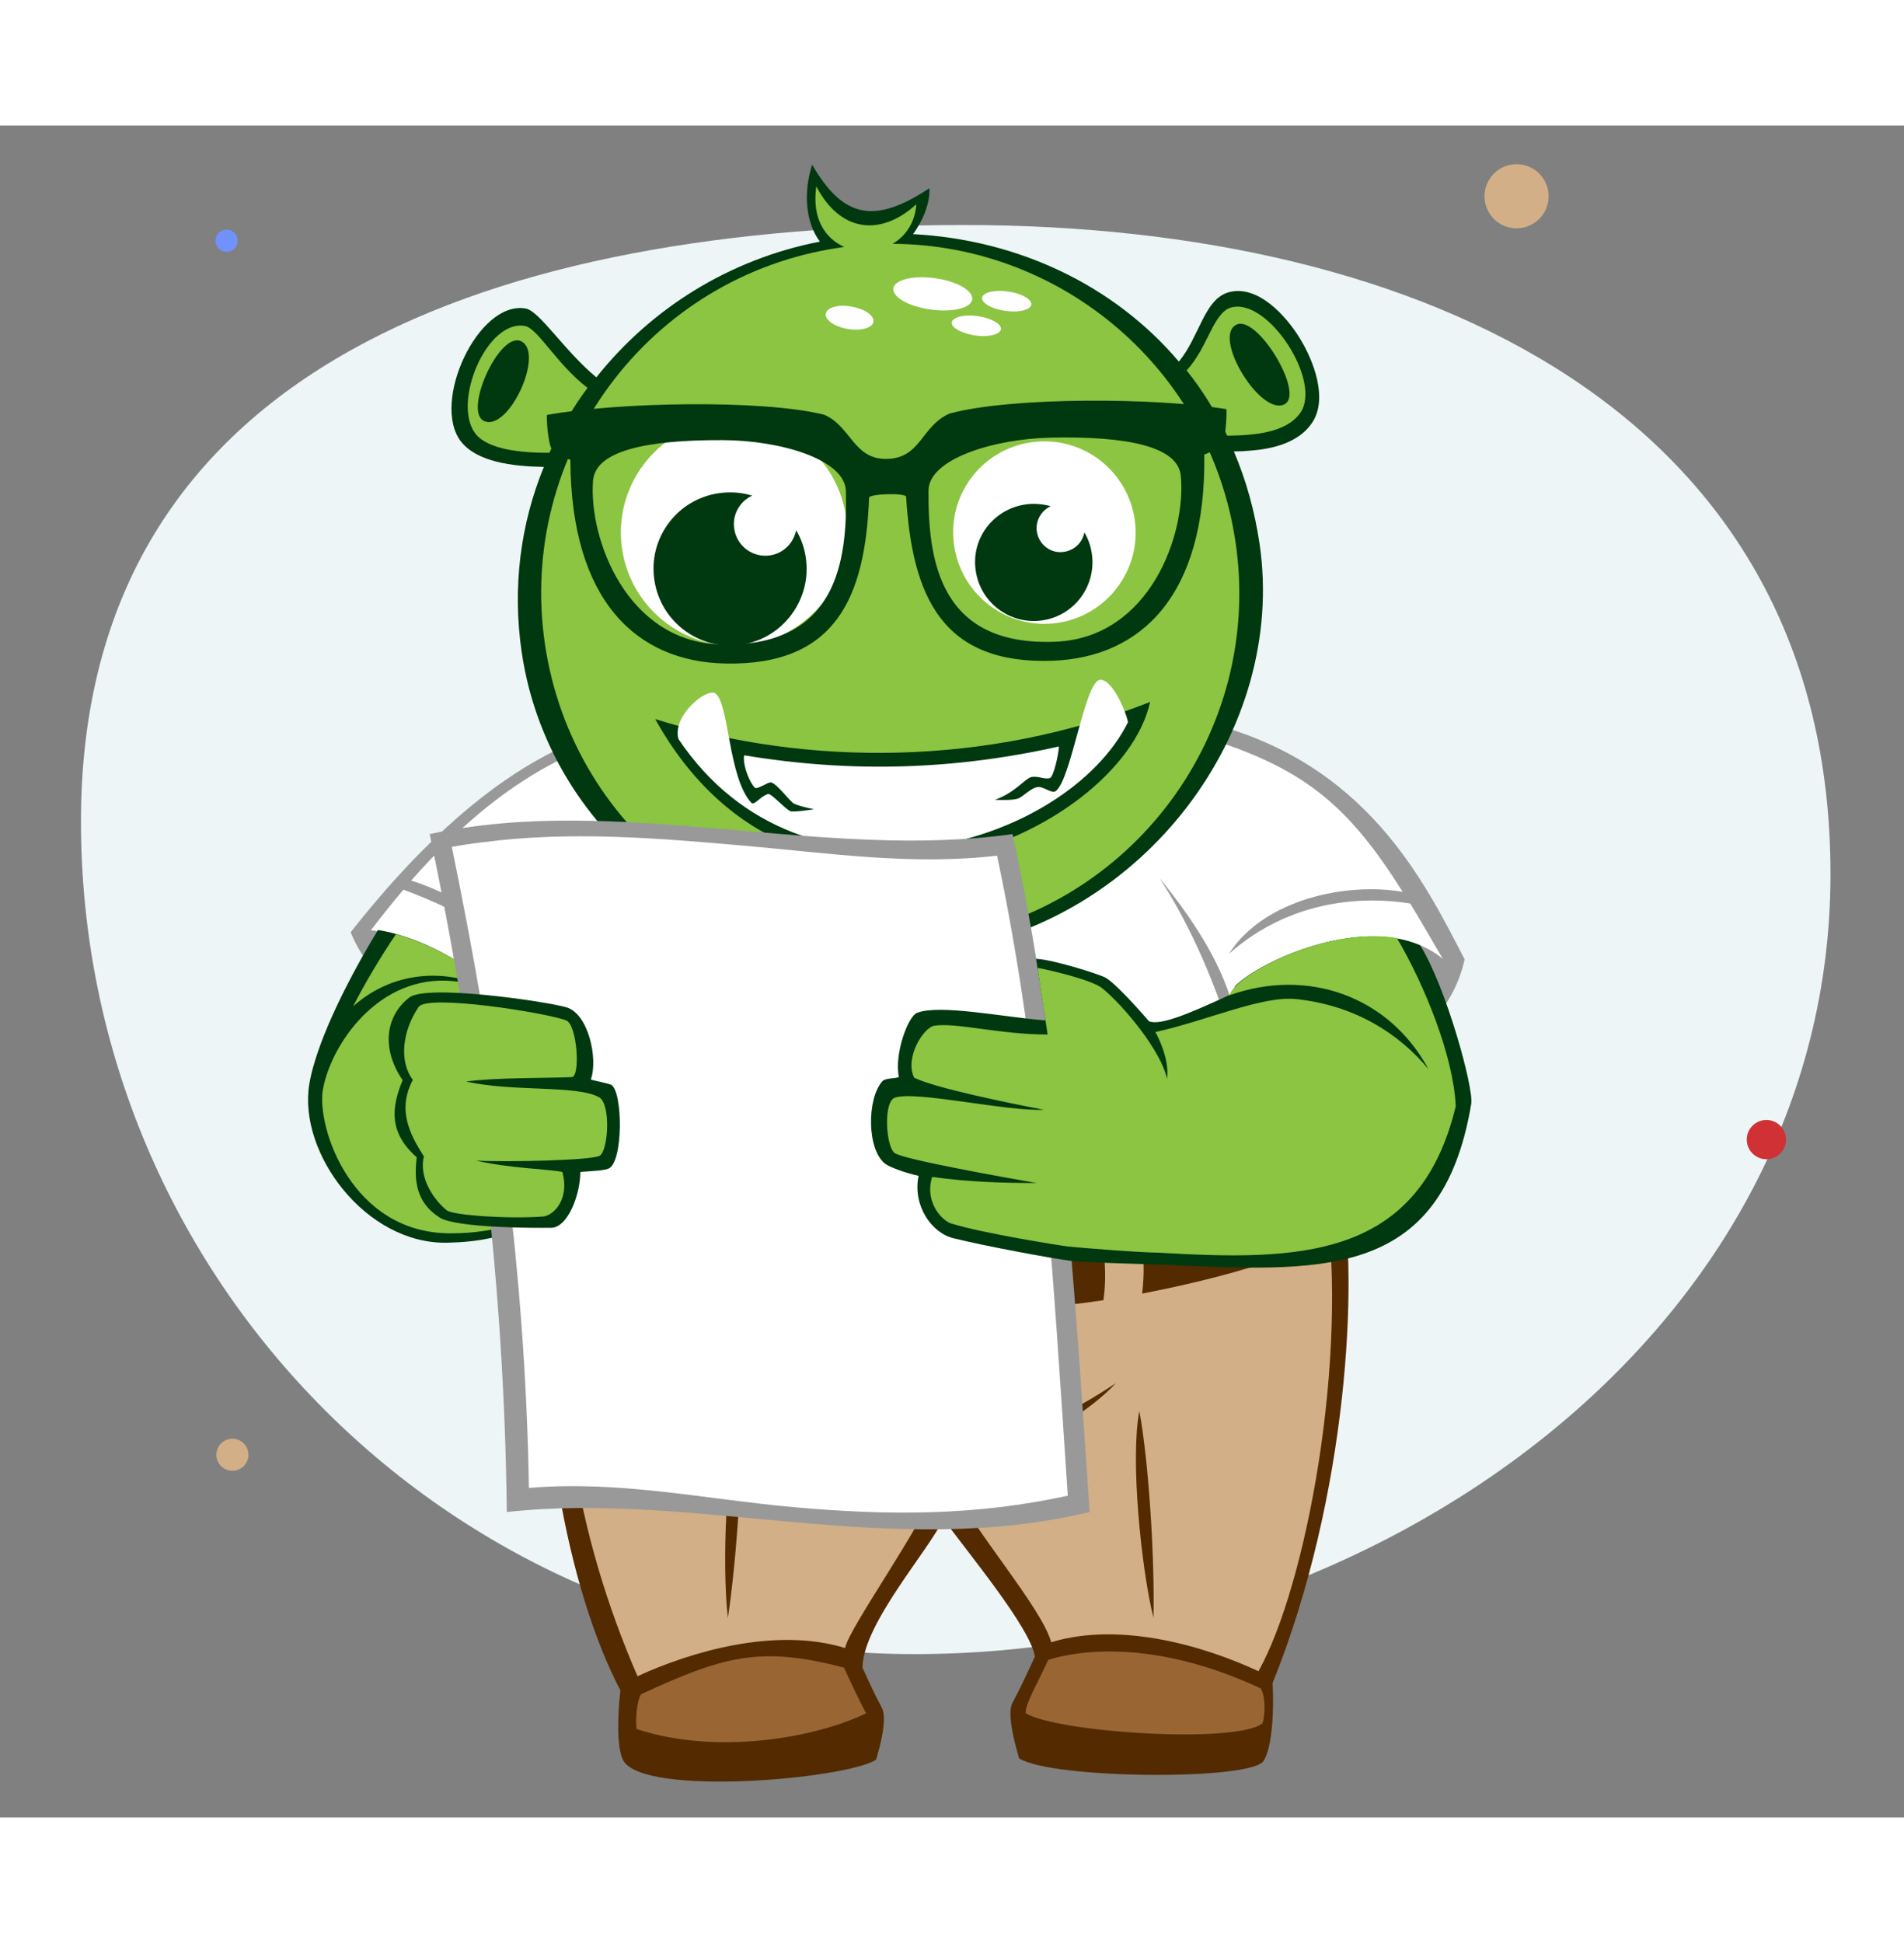
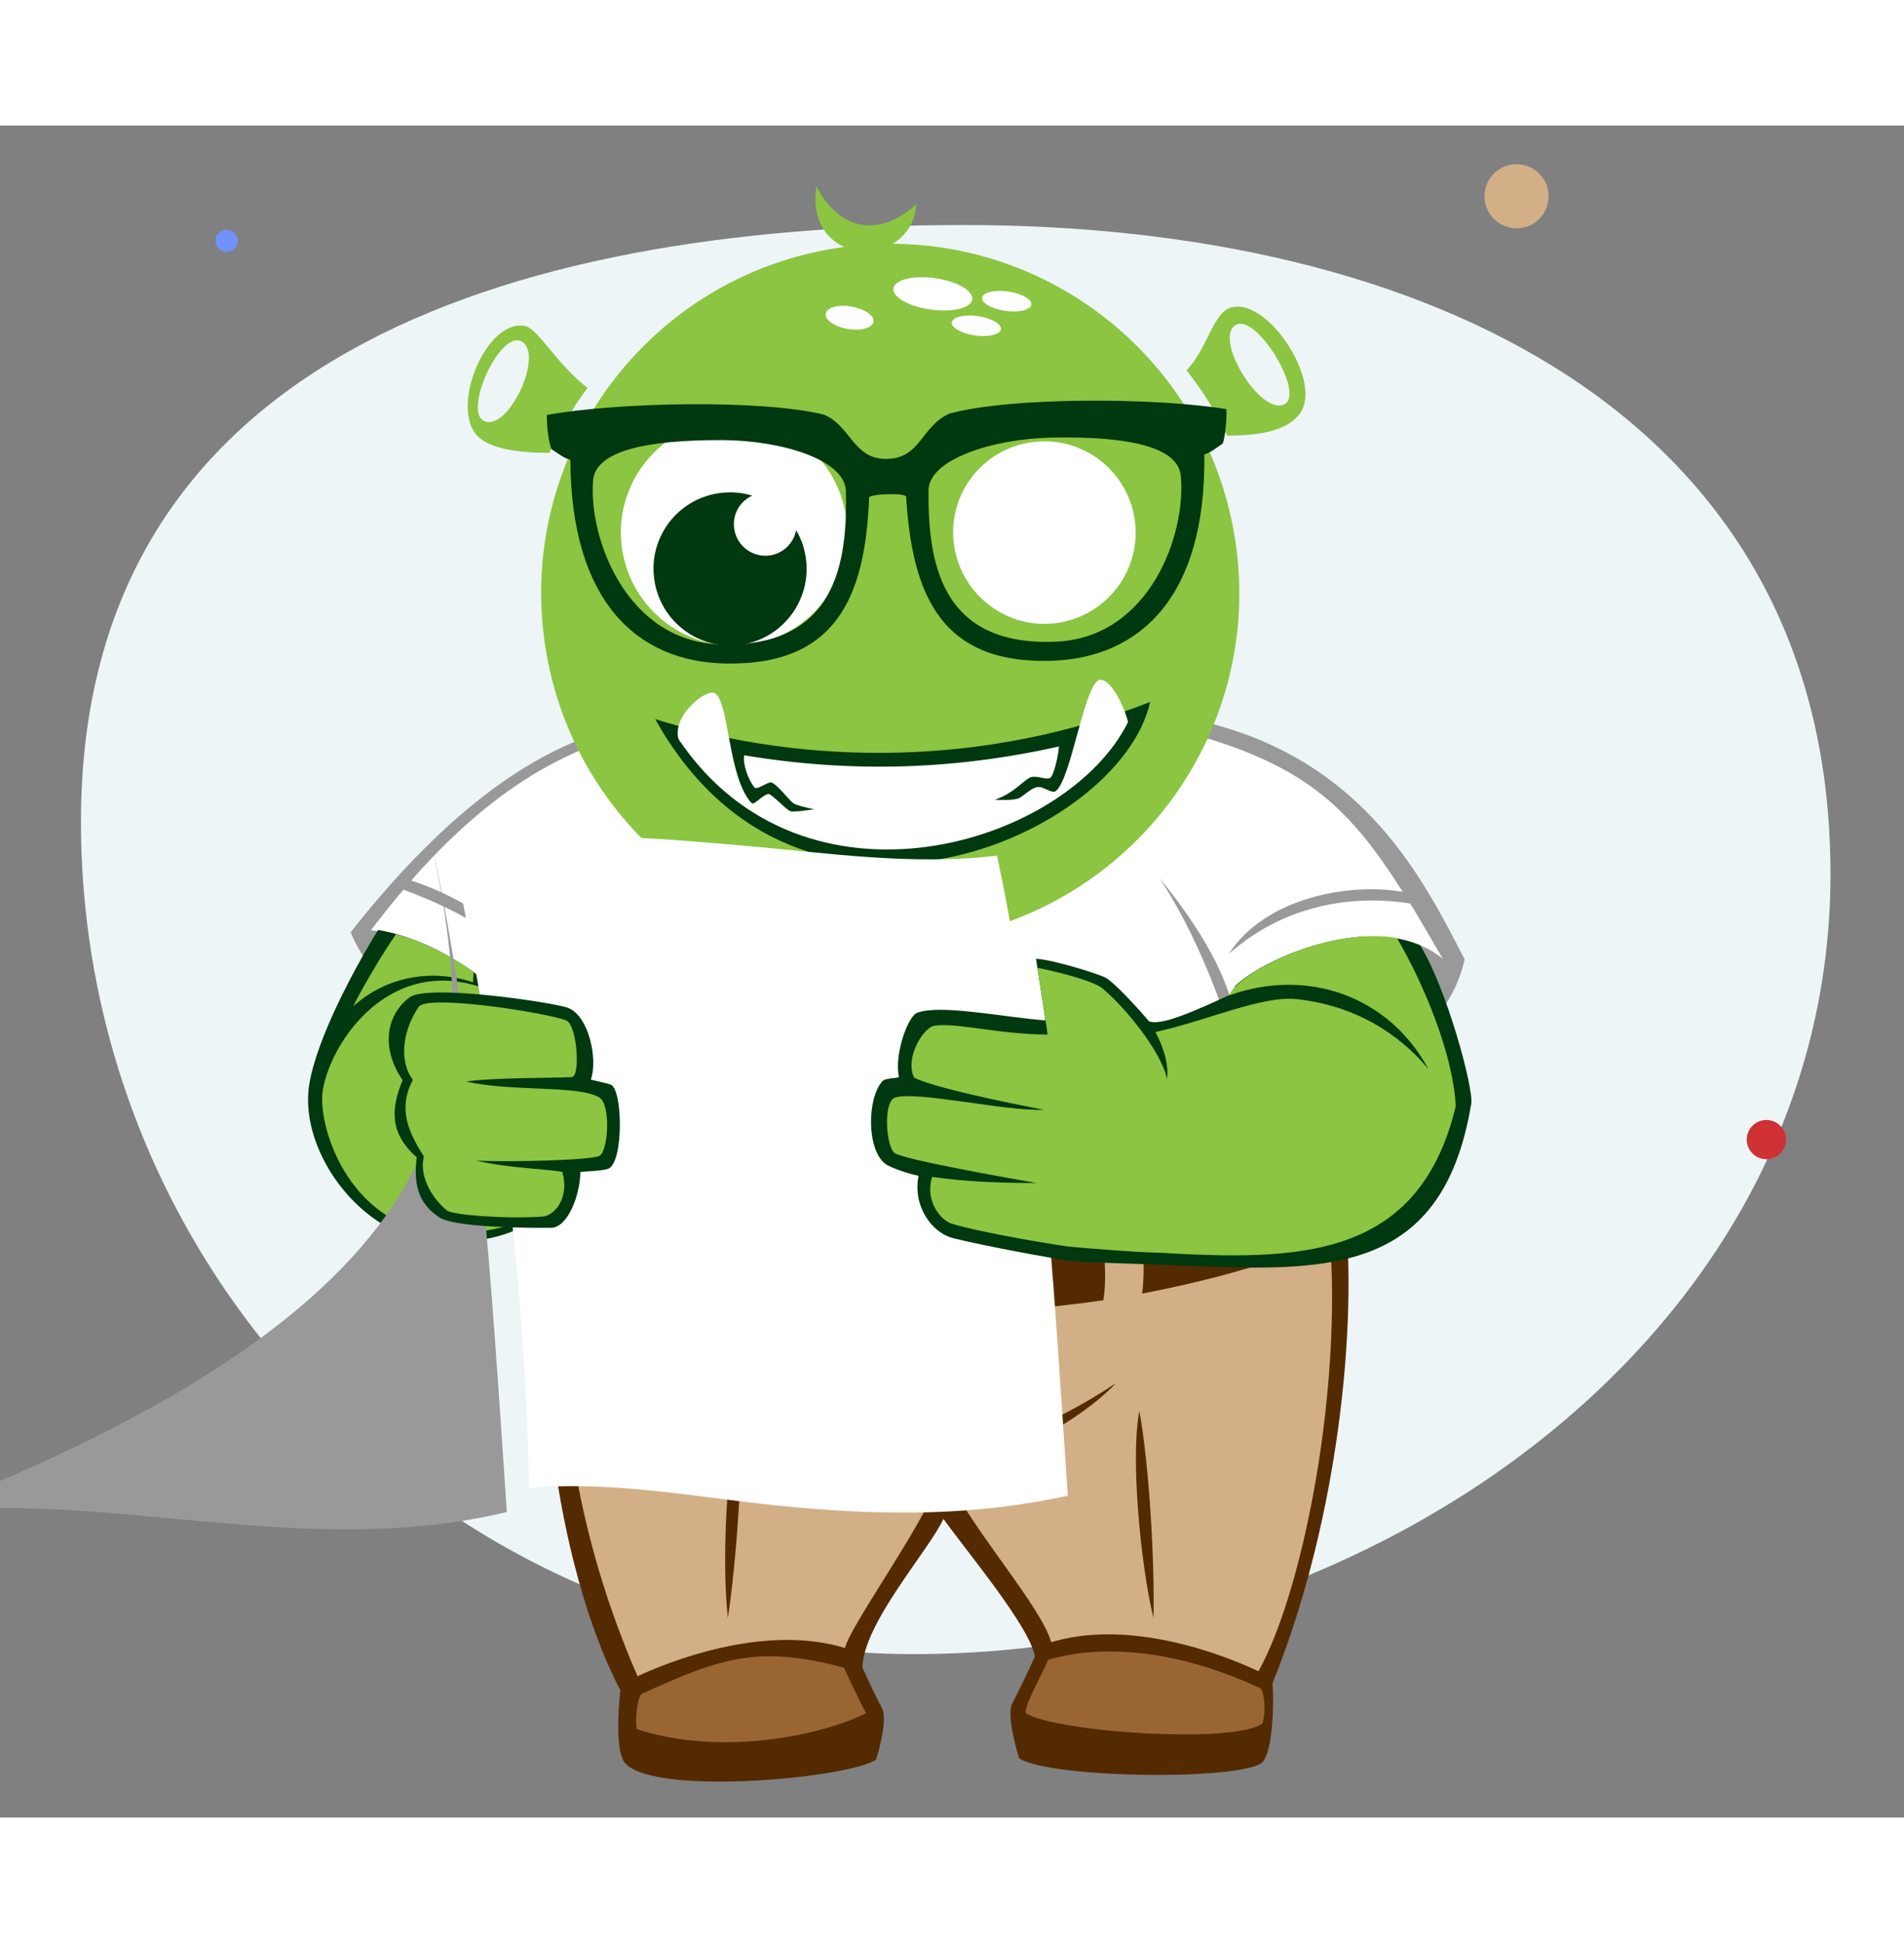
<svg xmlns="http://www.w3.org/2000/svg" version="1.1" id="ogre" x="0px" y="0px" width="600" viewBox="0 0 689 612" style="enable-background:new 0 0 689 612;" xml:space="preserve">
  <rect x="0" y="0" width="689" height="612" fill="#808080" stroke="none" />
  <style type="text/css">
	.st0{fill-rule:evenodd;clip-rule:evenodd;fill:#EDF5F7;}
	.st1{fill-rule:evenodd;clip-rule:evenodd;fill:#D2AF86;}
	.st2{fill-rule:evenodd;clip-rule:evenodd;fill:#7191FF;}
	.st3{fill-rule:evenodd;clip-rule:evenodd;fill:#CF3134;}
	.st4{fill:#542A00;}
	.st5{fill:#D2AF86;}
	.st6{fill:#996633;}
	.st7{fill:#CCCCCC;}
	.st8{fill:#FFFFFF;}
	.st9{fill:#999999;}
	.st10{fill:#00380F;}
	.st11{fill:#8BC541;}
</style>
  <g id="background">
    <path class="st0" d="M330.8,552.9c166.5,0,331.6-115.7,331.6-282.1S515.4,36,348.9,36S29.3,85.3,29.3,251.7   S164.3,552.9,330.8,552.9z" />
    <circle class="st1" cx="84.1" cy="480.8" r="5.8" />
    <circle class="st1" cx="548.8" cy="25.6" r="11.6" />
    <circle class="st2" cx="82" cy="41.7" r="4" />
    <circle class="st3" cx="639.2" cy="366.8" r="7.1" />
  </g>
  <path class="st4" d="M485.5,385.8c6,30.6,2.5,109.5-25,177.6c0.6,9.2-0.1,23.6-3.3,28.2c-4.9,7.1-76.8,6.5-88.4-1  c-1.4-4.6-4.6-16.2-2.4-20.1c2.9-5.4,5.5-11.1,8.1-16.7c-1.7-10.6-24.4-37.7-33.1-49.8c-5.2,11.3-29.1,37.9-29.3,53.8  c2.2,4.8,4.5,9.9,7,14.5c2.1,3.8-0.7,14.4-2.1,18.8c-10.8,7-84.3,13.5-91.5,0.2c-2.5-4.7-1.9-17.6-1-25.3  c-18.1-34.4-33.7-103-25-178.4c38,10.2,75.9,16.2,113.6,18c0.9-2.9,3.7-5.1,7-5.1h45c3.1,0,5.8,1.9,6.8,4.8  C409.8,402.9,447.8,396.4,485.5,385.8L485.5,385.8z" />
  <path class="st5" d="M230.7,560.9c18.8-8.7,49.8-18,75.1-10.2c1.5-7.5,27.9-43.9,33.6-59.9c-6.5-1.4-29.2-6.9-56.4-20.1  c21.5,7.9,46,10.6,55.6,11.5c-3.5-9.1-7.4-25.3-7.8-47.2h-10.9c-3.6,0-6.7-2.7-7.2-6.3c-9-0.5-18-1.3-26.9-2.5c-1-6.5-1-14,0.5-23.2  c0.1-0.6-0.5-1.2-1.1-1.2c-3.9-0.3-7.9-0.5-11.8-0.8c-0.6,0-1,0.5-1.1,1.1c-1.4,7.4-1.5,14.7-0.6,22c-18-3-35.4-7.5-51.7-13.5  c-0.4-5.4-0.1-11.4,1-18.4c0.1-0.6-0.5-1.2-1.1-1.4c-3.9-0.7-7.9-1.4-11.8-2.1c-0.6-0.1-1,0.3-1.1,0.9  C197.8,452.3,208.7,510.3,230.7,560.9L230.7,560.9z M343.7,490.4c9,18.5,33.1,45.4,36.7,58.2c25.4-7.7,56.2,1.7,75,10.5  c17.2-30.7,32.8-113.3,24.2-171.6c-0.1-0.6-0.5-1-1.1-0.9c-3.9,0.9-9.4,1.9-13.4,2.8c-0.6,0.1-1.2,0.8-1.1,1.4  c1.2,6.9,1.4,12.8,1,18.2c-16.1,5.6-33.5,10-51.7,13.5c0.9-7.3,0.7-14.6-0.6-21.7c-0.1-0.6-0.5-1.1-1.1-1c-3.9,0.5-7.9,1-11.8,1.5  c-0.6,0.1-1.2,0.7-1.1,1.3c1.5,8.8,1.5,16,0.6,22.3c-8.8,1.3-17.8,2.3-26.9,3.1c-0.2,3.8-3.3,7-7.3,7h-11.7  c0.9,13.8,0.7,27-1.1,34.2c-0.4,1.4-4.6,8.4-7.4,12.7c10.7-2.7,35.7-11.4,58.9-27C387.9,472,352,487,343.7,490.4L343.7,490.4z   M347.4,434.9h-10.6c0,16.8,1.8,32.6,5.2,47.5c0.1,0,0.3-0.1,0.4-0.1c2.2-4.6,5.3-12.8,5.4-14.7  C348.6,457.2,348.4,446.3,347.4,434.9L347.4,434.9z" />
  <path class="st6" d="M313.4,574.3c-1.2-2.2-4.9-9.7-8-16.5c-30.5-8.1-44.1-3.9-73.4,9.6c-1.7,2.6-2.1,10.1-1.6,12.6  C260.4,589.9,296.6,582.6,313.4,574.3L313.4,574.3z M371.2,574.3c-0.6-2.7,5.1-12.5,8.1-19.3c10-3.2,37.6-8,76.9,10.3  c1.9,2.8,1.6,10.3,0.6,12.7C446.9,585.5,382.5,581.2,371.2,574.3L371.2,574.3z" />
  <path class="st4" d="M267.9,465c1.1,19-1.4,54.2-4.5,74.8C261.2,521.1,262.7,481.6,267.9,465z M412.3,465c3.5,19,5.6,54.2,5.1,74.8  C412.8,521.1,409,481.6,412.3,465z" />
  <path class="st7" d="M319.5,404.9h46c1.6,0,2.9,1.3,2.9,2.9v20.5c0,1.6-1.3,2.9-2.9,2.9c-15.6,0-29.6,0-46,0c-1.6,0-2.9-1.3-2.9-2.9  v-20.5C316.6,406.2,317.9,404.9,319.5,404.9L319.5,404.9z" />
  <path class="st8" d="M306.4,386.5h42.2c1.1,0,2.1,0.7,2.5,1.7c-14.7,4.8-30.4,12.5-41.5,22.5h-3.2c-1.5,0-2.7-1.2-2.7-2.7v-18.8  C303.7,387.7,304.9,386.5,306.4,386.5L306.4,386.5z" />
  <path class="st8" d="M222.7,333.8l-2.8,3.6c-11.8-2-22.6-6.3-32.3-13.5l0.6-4.1C196.3,326.5,212.2,333.1,222.7,333.8z" />
  <path class="st9" d="M192.3,352.2c-15.4-1.2-56.8-38.4-65.4-60.4c56.5-71.8,94.9-72.3,106.9-77.3c56.7,3.3,145.2-2.1,201.9,1.2  c58.8,14.2,79.8,58,94.3,85.9c-8.2,37.4-56.9,49.2-70.1,54.8c1.2,7,2.7,17.8,3.7,23.9c-36.1,10-72.2,16.2-108.6,18.5  c-1-2.6-3.5-4.5-6.5-4.5h-42.9c-3.1,0-5.7,2-6.6,4.8c-36.1-1.8-72.1-7.4-108.5-17.2C190.9,376.8,190.7,359,192.3,352.2z" />
  <path class="st8" d="M221.2,278.5c-17.3,39.8-23.3,71.9-24.5,105.2c34.2,8.7,68.3,13.8,102.4,15.5c0.9-2.8,3.5-4.8,6.6-4.8h42.9  c3,0,5.5,1.9,6.5,4.5c34.1-2.1,68.2-7.7,102.1-16.7c-4.2-33.2-16.2-77.2-37.6-110c13.2,16.3,21.2,29.8,25.4,42.6  c2.3-8.9,52-34.1,77.1-13.4c-4.3-7.3-8.1-14-11.8-20c-16.2-2.6-42.8-1.9-65.6,18.2c12.9-20,43-25.9,62.9-22.4  c-19-30.1-34.4-44.1-69.9-55.3c-56.7-3.3-141.3-1.9-198-5.2c-19.5,5-51.3,11.2-90.9,56.4c17.1,5.4,43.4,20.6,50.8,40.2  c-15.4-19.1-31.4-28.6-53.6-36.9c-3.9,4.5-7.8,9.5-11.8,14.7c22.9,1.9,58.1,24.9,60.8,47.7C196,333.2,200.8,307.4,221.2,278.5  L221.2,278.5z" />
-   <path class="st10" d="M330.4,39.3c37.8,2,72.6,18.3,96.2,46.1c7.5-9.1,9.2-22.7,18.1-25.1c10.5-2.8,20.8,8.6,25.8,16.9  c4.9,8,10.2,21.8,4.2,30.5c-4.9,7.1-14.2,9.3-22.2,9.9c-2,0.2-4,0.3-6,0.3c4.4,10.3,7.5,21.4,9.3,33.4  c9.9,67.4-41.4,136.7-114.2,147.4s-142.3-37.3-152.8-108.1c-3.5-23.6-0.4-46.6,8-67.1c-11.4-0.2-24.2-1.8-30-9.2  c-10.9-14.1,6.2-51.1,23.4-48.1c5,0.8,14,15.3,25.6,24.9c19.6-24.7,47.9-42.7,80.9-49.1c-5.3-7-6-18.1-2.8-27.8  c11.1,19.1,22.3,21.8,42.4,8.5C336.7,27.7,334,34.4,330.4,39.3L330.4,39.3z" />
  <path class="st11" d="M447.1,150.7C437.9,88.2,384.3,43.1,323,42.8c4.6-2.7,8.1-7.5,8.6-14.3c-13.4,12.1-27.8,9.7-36.2-6.5  c-1.7,11.8,3.3,18.9,10.1,21.9c-0.6,0.1-1.2,0.2-1.8,0.3c-69,10.2-116.7,74.4-106.5,143.4c10.2,69,74.4,116.7,143.4,106.5  C409.6,283.8,457.3,219.7,447.1,150.7z M445.6,65.8c-6.6,1.8-8.3,14.2-16.2,22.8c5.7,7.1,10.6,15,14.7,23.6c9.6-0.1,21.3-1,26.4-8.2  C478.6,92.7,459,62.3,445.6,65.8z M464.9,100.8c-8.6,4.6-26.2-24.1-17.6-28.7C454.7,68,472.2,96.8,464.9,100.8z M189.9,72.5  c-13.7-2.4-26.4,27.7-17.9,38.9c4.6,6,17.1,7,26.8,7c3.8-8.3,8.3-16.1,13.8-23.5C201.4,86.3,194.6,73.3,189.9,72.5z M175.2,106.9  c-7.6-3.3,5.4-32.4,13.3-28.9C197.3,82,184.1,110.9,175.2,106.9z" />
  <path class="st8" d="M259.6,106.7c22.3-3.3,43.1,12.1,46.5,34.5s-12.1,43.1-34.5,46.5c-22.3,3.3-43.1-12.1-46.5-34.5  C221.8,130.8,237.3,110.1,259.6,106.7z" />
  <path class="st8" d="M373.1,114.6c18-2.7,34.8,9.8,37.5,27.8c2.7,18-9.8,34.8-27.8,37.5s-34.8-9.8-37.5-27.8  C342.5,134,355.1,117.2,373.1,114.6z" />
  <path class="st10" d="M260.1,133c4.2-0.6,8.3-0.3,12.1,0.9c-4.5,2-7.3,6.9-6.5,12c0.9,6.2,6.7,10.5,12.9,9.6  c4.9-0.7,8.6-4.5,9.5-9.1c1.8,3,3,6.4,3.5,10c2.2,15.1-8.3,29.2-23.4,31.4c-15.1,2.2-29.2-8.3-31.4-23.4  C234.5,149.3,245,135.2,260.1,133L260.1,133z" />
-   <path class="st10" d="M370.9,137.1c3.2-0.5,6.4-0.2,9.3,0.6c-3.4,1.6-5.6,5.3-5,9.2c0.7,4.7,5.1,8.1,9.9,7.3c3.8-0.6,6.6-3.4,7.3-7  c1.4,2.3,2.3,4.9,2.7,7.7c1.7,11.6-6.3,22.4-17.9,24.1s-22.4-6.3-24.1-17.9C351.3,149.7,359.2,138.9,370.9,137.1L370.9,137.1z" />
  <path class="st10" d="M237.1,214.7c55.2,17.4,120.5,17,179.1-6.2C405.5,257,289.3,308.6,237.1,214.7z" />
  <path class="st8" d="M245.5,221.9c-2.3-8.4,10.1-18.5,13.3-16.5c5.1,3.3,4.6,30.4,13.1,39.6c1,1.1,3.2-2.3,6-3.2  c1.1-0.4,6.3,5.5,8.1,6.2c0.8,0.4,6.5-0.3,8.6-0.7c-1.9-0.3-6.7-1.5-7.6-2.2c-2-1.7-5.9-7-8-7.5c-0.9-0.3-5.1,2.8-5.9,1.9  c-2.5-2.9-4.4-9-3.8-11.7c39,6.5,76.6,5.2,113.9-3.2c-0.1,2.8-1.9,10.8-3.2,11.4c-1.9,0.7-4.5-0.9-6.9-0.3  c-2.4,0.7-5.7,5.6-13.1,8.2c2.7,0.1,5.9,0.2,8.2-0.4c1.9-0.5,4.6-3.8,7.2-4.2c2.2-0.4,5.2,2.6,6.7,1.4c5.6-4.4,10.5-39.9,16-40.2  c4.2-0.3,9.1,10.7,10.1,15.3C386,260.5,290.7,289.3,245.5,221.9L245.5,221.9z" />
  <path class="st10" d="M443.8,102.6c-25.3-4.2-77.7-4.5-100.2,1.6c-10.4,4.6-10.3,16.3-22.9,16.4c-11.9,0.1-12.8-11.9-22.5-16  c-22.7-5.6-75-4.5-100.3,0.1c-0.1,3.7,0.6,10.1,1.7,12.4c1.9,1.2,4.5,3.3,6.8,3.8c0.2,51.3,24.2,73.1,56.1,73.7  c40.1,0.8,50.6-24.1,52-60c0.1-1.4,13.3-1.8,13.4-0.3c2.2,35.9,12.9,60.7,53,59.3c31.9-1.2,55.6-23.4,54.9-74.6  c2.2-0.6,4.8-2.7,6.7-4C443.3,112.8,444,106.3,443.8,102.6z M260.7,187.7c-33.8-1-47.7-38.1-46.1-59.2c0.8-10.8,19.2-14.8,46.9-14.7  c21.3,0.1,44.3,7.1,44.6,18.4C306.7,157.6,302.9,188.9,260.7,187.7z M382.3,186.7c-42.2,1.9-46.5-29.2-46.3-54.7  c0.1-11.2,23-18.6,44.2-19.1c27.7-0.6,46.2,3.2,47.1,13.9C429.3,147.8,416.1,185.1,382.3,186.7z" />
  <path class="st10" d="M175.4,309.3c29.2,9.6,46.9,38.6,33,68.2c-9,19.3-24.5,26.2-46.6,26.6c-29.4,0.6-53.9-32.3-49.9-57.2  c2.7-16.6,16.1-41.6,24.9-55.9C149,292.9,163.8,299.9,175.4,309.3L175.4,309.3z" />
  <path class="st11" d="M164.2,309.5c49.6,5.3,73,91.4-1.4,91.2c-35.4-0.1-48.1-37.9-46-51.7C119.5,332.8,136.9,306.7,164.2,309.5  L164.2,309.5z M143.3,292.5c-5,7.2-12.1,19.2-15.5,26.1c12.3-11,28.5-13.6,43.4-8.7c-0.1-0.7,0.3-3.1,0.1-3.7  C162.6,299.9,152.4,295,143.3,292.5z" />
-   <path class="st9" d="M155.5,256.3c68.2-14.8,141.7,9.7,210.9,0c17.6,80.3,22.3,162.8,27.9,245.2c-72.1,17.3-142.6-7.5-210.9,0  C182.5,419.8,172.7,338,155.5,256.3L155.5,256.3z" />
+   <path class="st9" d="M155.5,256.3c17.6,80.3,22.3,162.8,27.9,245.2c-72.1,17.3-142.6-7.5-210.9,0  C182.5,419.8,172.7,338,155.5,256.3L155.5,256.3z" />
  <path class="st8" d="M163.5,260.9c15.9,77.4,26.6,152.8,27.9,231.9c33-2.8,63.6,4.1,96.4,7c33.8,3,65.2,3.1,98.6-4.2  c-5.3-78.6-9.2-154.3-25.6-231.5c-30.8,3.6-60.7-0.9-91.5-3.6c-31.9-2.8-63.1-5.4-95-1.2C170.7,259.7,167.1,260.3,163.5,260.9  L163.5,260.9z" />
  <path class="st10" d="M415.8,324c-4.3-5-12.6-14.1-15.8-15.8c-2.2-1.2-18.8-6.5-25.1-6.8c0.5,3.2,3.2,20.3,3.4,22.3  c-15.1-1.2-38-5.9-46.3-2.8c-3.4,1-8.5,15.2-6.7,23.3c-1.8,0.6-4.9,0.3-6,1.5c-5.6,6.2-5.7,24.8,1.1,29.9c1.8,1.3,7.7,3.4,12,4.3  c-2.2,10.8,4.7,20.7,12.7,22.6c11.3,2.8,35.5,7.3,42.7,8.2c5.3,0.6,26,1.1,31.6,1.3c57.4,2.4,102.2,6.7,113-58.2  c0.9-5.7-9-42-18.5-57.3c-23.1-9.9-57.3,5.4-66.9,14.7c-0.6,1.7-1.4,3.1-2.5,3.5C431,320.9,420,325.7,415.8,324L415.8,324z   M145.7,345.3c-7.9-11.5-6-23.3,2.2-29.7c5.5-5.3,50.4,1.3,57.2,3.4c7.8,2.4,11.4,18.5,8.7,26.1c1.8,0.5,6,1.3,7.4,1.9  c4.2,2.5,4.4,28-1,30.3c-1.9,0.8-6.9,0.9-10.2,1.2c0,8.3-4.7,20.8-11.1,20.2c-4.7,0.1-33.8,0.1-39.8-3.7c-8.5-5.4-9.3-13.3-8.3-21.8  C140.8,364.4,141.5,355.5,145.7,345.3L145.7,345.3z" />
  <path class="st11" d="M398.8,312c8,6.5,21.5,23,23.5,32.8c1-7.1-3.4-15.5-4.2-16.9c19-4.2,38.7-13.3,51.2-11.9  c21,2.3,36.9,12.4,47.6,25.3c-14.4-26.6-43.9-36.7-72-26.7c1.9-7.2,34.9-25.1,60.6-20.7c9.9,16.8,20.4,42.4,21.3,60.8  c-13.4,55.9-57.5,55.9-107.6,53c-8.2-0.1-28.3-1.8-32.5-2.2c-2.6-0.3-30.7-4.7-42.7-8.4c-4.1-1.7-9.3-8.5-6.7-16.8  c13.6,1.9,25.9,2.2,37.8,2.2c-11.6-2-48-8.5-51.3-10.8c-3.2-2.1-4.3-18.7,0.1-20.1c7.9-2.5,40.5,5.1,53.8,4.4  c-12.1-2.3-39.6-7.9-46.9-11.6c-3.5-7.1,3.3-18.2,7.4-18.8c7.8-1.2,23.7,3.2,40.9,3.2c-1.2-8.4-3.4-21.7-3.6-24.1  C381,305.7,395.3,309.2,398.8,312L398.8,312z M151.5,318.8c-6,8.8-7.1,19.8-2.1,26.4c-5.7,10.7-1.2,19.6,4,27.7  c-2,8,4,16.1,8.3,19.5c2.2,1.8,23,3.2,35.1,2.2c4.1-0.7,9.3-6.8,6.7-16.1c-5.4-1.1-19.2-1.3-31.2-4.1c11.6,0.6,41.4-0.1,44.6-1.7  c3.2-1.5,4.3-18.7-0.1-21.2c-7.9-4.5-31.4-1.9-48.1-5.7c10.4-1.5,30.3-1.2,38.2-1.6c3.2-0.2,2-18.8-2-20.5  C198.2,321,154.7,314.1,151.5,318.8L151.5,318.8z" />
  <path class="st8" d="M308.1,65.5c4.7,0.8,8.3,3.2,8,5.5c-0.4,2.2-4.5,3.4-9.3,2.6c-4.7-0.8-8.3-3.2-8-5.5  C299.2,65.8,303.4,64.6,308.1,65.5z M354.1,69c4.9,0.7,8.5,3,8.1,4.8c-0.5,1.9-4.8,2.9-9.7,2.1s-8.5-3-8.1-4.8  C345,69.2,349.2,68.2,354.1,69z M365.1,60.1c4.9,0.7,8.5,3,8.1,4.8c-0.5,1.9-4.8,2.9-9.7,2.1c-4.9-0.7-8.5-3-8.1-4.8  C355.8,60.3,360.2,59.3,365.1,60.1L365.1,60.1z M338.8,55.3c7.9,1.2,13.6,4.6,13,7.8c-0.7,3.1-7.6,4.6-15.5,3.4  c-7.9-1.2-13.6-4.6-13-7.8C324.1,55.6,331,54.1,338.8,55.3z" />
</svg>